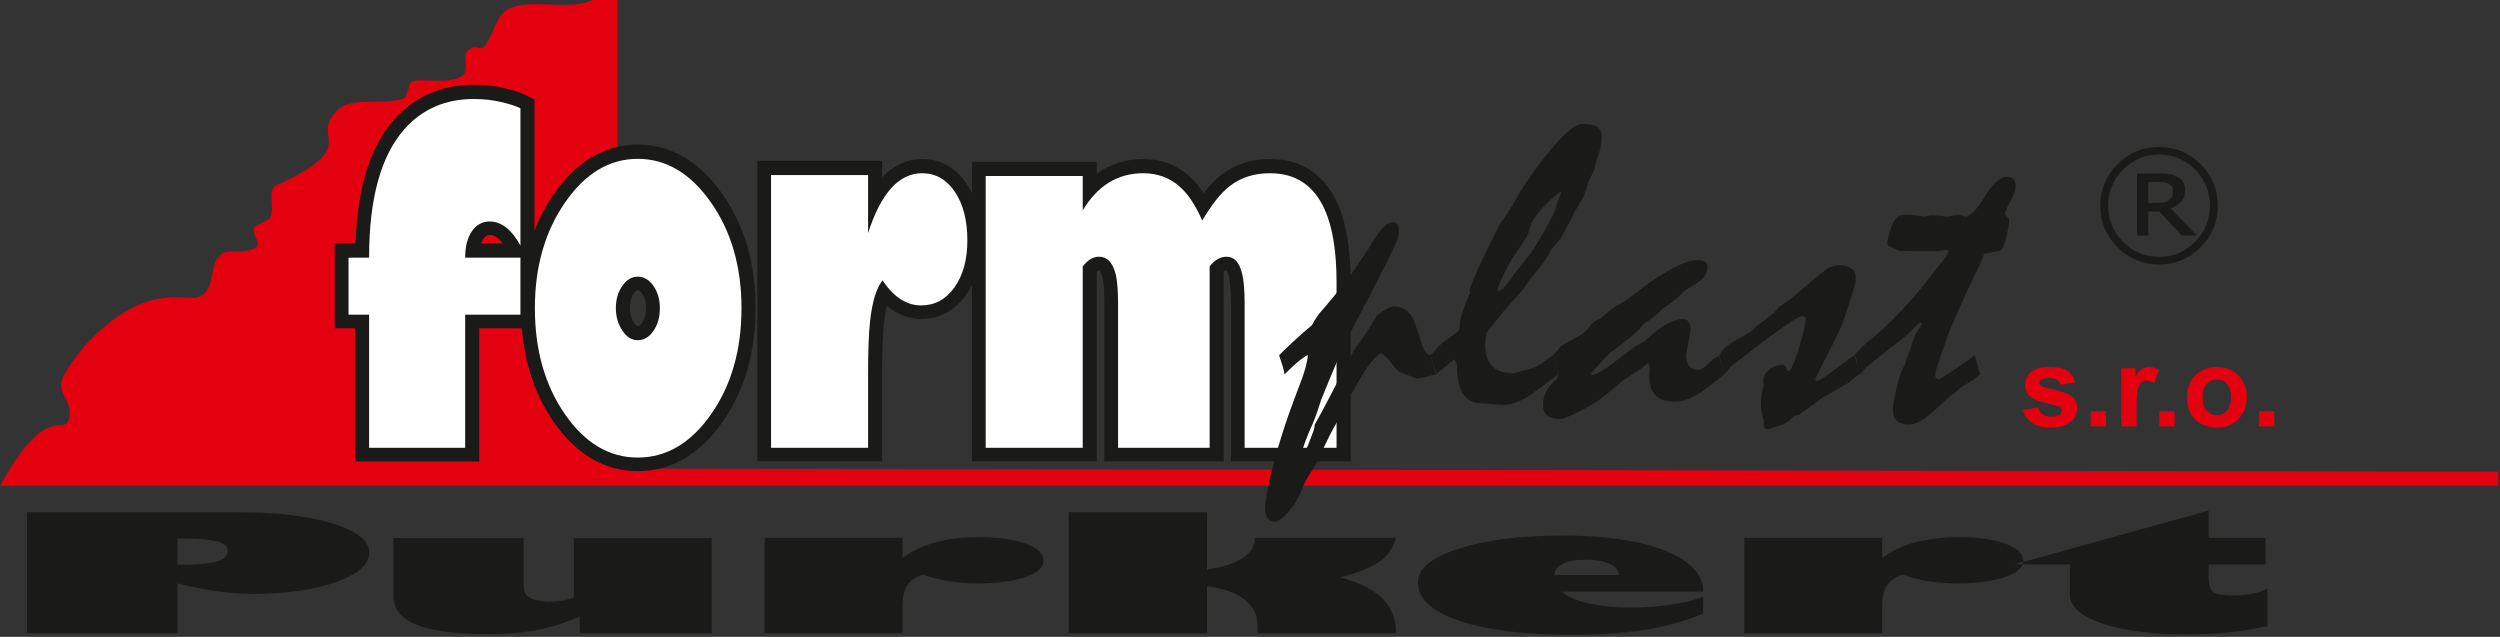
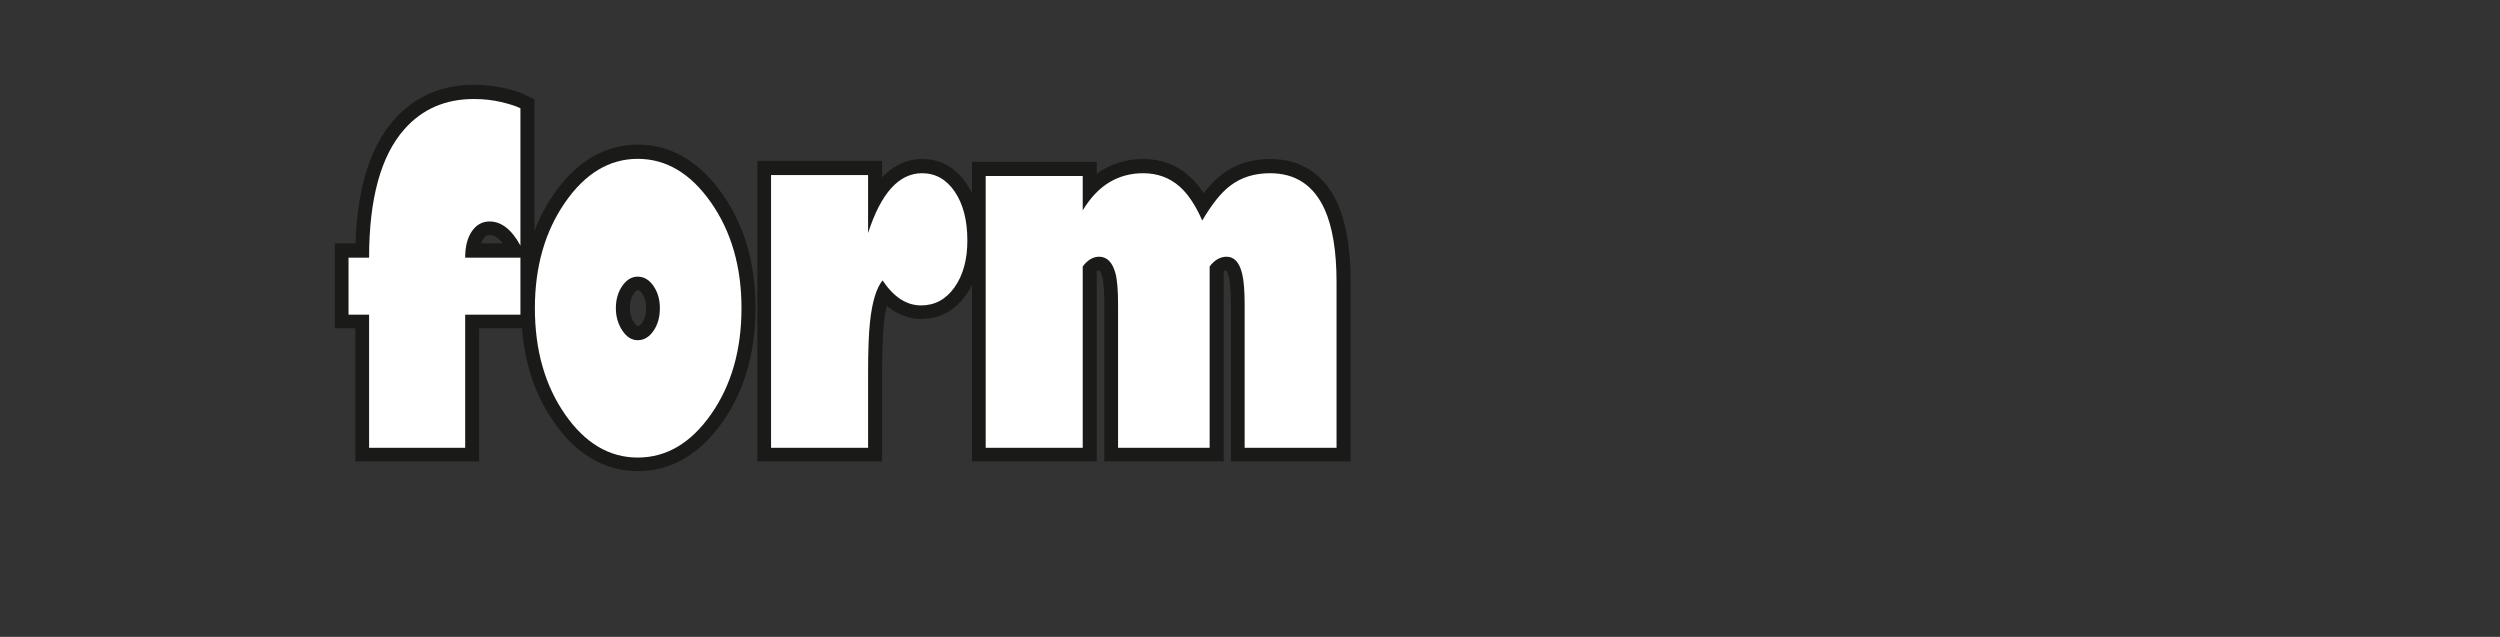
<svg xmlns="http://www.w3.org/2000/svg" xmlns:ns1="http://www.inkscape.org/namespaces/inkscape" xmlns:ns2="http://sodipodi.sourceforge.net/DTD/sodipodi-0.dtd" width="263" height="67" viewBox="0 0 69.585 17.727" version="1.1" id="svg4755" ns1:version="0.92.3 (2405546, 2018-03-11)" ns2:docname="logo.svg">
  <rect x="0" y="0" width="69.585" height="17.727" fill="#333333" stroke="none" />
  <defs id="defs4749" />
  <ns2:namedview id="base" pagecolor="#ffffff" bordercolor="#666666" borderopacity="1.0" ns1:pageopacity="0.0" ns1:pageshadow="2" ns1:zoom="2.8" ns1:cx="136.07143" ns1:cy="27.142857" ns1:document-units="mm" ns1:current-layer="g9240" showgrid="false" units="px" ns1:window-width="1920" ns1:window-height="1017" ns1:window-x="-8" ns1:window-y="-8" ns1:window-maximized="1" />
  <g ns1:label="Vrstva 1" ns1:groupmode="layer" id="layer1" transform="translate(0,-279.273)">
    <g transform="matrix(0.353,0,0,-0.353,-34.844,473.582)" ns1:label="logo_formplast_R" id="g9240">
      <g id="g9242" transform="matrix(0.57,0,0,0.57,15.11,183.75)">
-         <path ns1:connector-curvature="0" id="path9244" style="fill:#1a1a18;fill-opacity:1;fill-rule:evenodd;stroke:none" d="m 150.388,572.477 h 28.859 c 5.936,0 10.61,-0.583 14.019,-1.749 2.989,-1.031 4.484,-2.302 4.484,-3.812 0,-1.644 -1.537,-3.012 -4.611,-4.103 -3.072,-1.091 -6.925,-1.637 -11.556,-1.637 -3.158,0 -6.61,0.486 -10.356,1.458 v -6.885 h -20.839 z m 20.839,-3.632 v -3.633 c 2.315,0 3.978,0.112 4.988,0.337 1.306,0.284 1.959,0.799 1.959,1.547 0,0.703 -0.558,1.17 -1.674,1.402 -1.115,0.232 -2.873,0.347 -5.272,0.347 z m 55.635,-13.096 v 2.287 c -1.936,-0.822 -3.726,-1.405 -5.367,-1.749 -2.106,-0.448 -4.547,-0.673 -7.326,-0.673 -5.094,0 -8.694,0.576 -10.798,1.727 -1.517,0.823 -2.275,2.003 -2.275,3.543 v 8.005 h 17.999 v -6.391 c 0,-0.733 0.147,-1.248 0.441,-1.547 0.464,-0.478 1.474,-0.77 3.032,-0.874 1.347,0.045 2.505,0.239 3.473,0.583 v 8.229 h 19.072 v -13.141 z m 44.647,13.186 v -2.803 c 2.526,1.928 6.062,2.893 10.61,2.893 2.651,0 4.799,-0.299 6.441,-0.897 1.642,-0.598 2.463,-1.383 2.463,-2.355 0,-0.927 -0.843,-1.682 -2.527,-2.265 -1.683,-0.583 -3.873,-0.875 -6.568,-0.875 -2.862,0 -5.388,0.403 -7.578,1.211 -1.22,-0.374 -2.041,-1.039 -2.463,-1.996 -0.252,-0.583 -0.379,-1.405 -0.379,-2.467 v -3.633 h -19.071 v 13.186 z m 42.121,3.543 v -7.915 c 2.106,0.284 3.737,0.799 4.895,1.547 1.158,0.747 1.736,1.689 1.736,2.825 h 19.512 c -0.379,-1.286 -1.009,-2.287 -1.894,-3.005 -1.178,-0.957 -3.136,-1.779 -5.872,-2.467 2.988,-0.762 5.093,-1.884 6.314,-3.363 0.968,-1.166 1.452,-2.616 1.452,-4.351 h -19.134 v 1.009 c 0,1.406 -0.547,2.572 -1.642,3.498 -1.221,1.032 -3.01,1.689 -5.368,1.973 v -6.481 h -19.134 v 16.728 z m 68.644,-11.683 v -2.332 c -2.231,-0.941 -4.631,-1.644 -7.199,-2.108 -3.072,-0.553 -6.715,-0.83 -10.925,-0.83 -6.609,0 -11.819,0.647 -15.629,1.94 -3.809,1.293 -5.715,3.061 -5.715,5.303 0,1.929 1.905,3.491 5.715,4.686 3.81,1.196 8.578,1.794 14.303,1.794 6.02,0 10.766,-0.707 14.24,-2.119 3.472,-1.413 5.209,-3.293 5.209,-5.64 h -19.576 c 0.799,-0.718 2.074,-1.263 3.821,-1.637 1.747,-0.374 3.632,-0.56 5.653,-0.56 1.978,0 3.893,0.138 5.746,0.414 1.852,0.277 3.305,0.639 4.357,1.088 z m -16.165,5.113 c -1.474,0 -2.579,-0.202 -3.317,-0.606 -0.736,-0.404 -1.104,-0.904 -1.104,-1.502 h 8.903 c 0,0.628 -0.42,1.136 -1.262,1.524 -0.843,0.389 -1.915,0.583 -3.22,0.583 z m 40.921,3.027 v -2.803 c 2.527,1.928 6.062,2.893 10.61,2.893 2.651,0 4.799,-0.299 6.441,-0.897 1.642,-0.598 2.463,-1.383 2.463,-2.355 0,-0.927 -0.843,-1.682 -2.526,-2.265 -1.684,-0.583 -3.873,-0.875 -6.568,-0.875 -2.862,0 -5.388,0.403 -7.578,1.211 -1.22,-0.374 -2.041,-1.039 -2.463,-1.996 -0.252,-0.583 -0.379,-1.405 -0.379,-2.467 v -3.633 h -19.07 v 13.186 z m 53.046,0 v -3.677 h -7.893 v -1.794 c 0,-1.046 0.221,-1.727 0.663,-2.04 0.442,-0.314 1.421,-0.471 2.936,-0.471 1.769,0 3.284,0.321 4.547,0.964 v -5.202 c -3.369,-0.762 -7.137,-1.143 -11.304,-1.143 -4.463,0 -8.168,0.456 -11.115,1.368 -3.283,1.017 -4.925,2.414 -4.925,4.193 v 4.126 h -7.641 l 26.838,7.445 v -3.768 z" />
-         <path ns1:connector-curvature="0" id="path9246" style="fill:#e3000f;fill-opacity:1;fill-rule:evenodd;stroke:none" d="m 426.499,586.642 2.135,0.326 c 0.091,-0.413 0.274,-0.729 0.554,-0.943 0.276,-0.215 0.664,-0.323 1.166,-0.323 0.55,0 0.964,0.101 1.241,0.305 0.189,0.14 0.282,0.331 0.282,0.566 0,0.163 -0.052,0.297 -0.153,0.403 -0.106,0.101 -0.344,0.194 -0.71,0.28 -1.717,0.377 -2.805,0.724 -3.265,1.037 -0.635,0.434 -0.954,1.039 -0.954,1.812 0,0.696 0.274,1.283 0.825,1.755 0.55,0.476 1.403,0.714 2.559,0.714 1.101,0 1.921,-0.181 2.456,-0.537 0.535,-0.36 0.902,-0.89 1.104,-1.593 l -2.006,-0.369 c -0.086,0.313 -0.248,0.553 -0.489,0.719 -0.24,0.168 -0.582,0.251 -1.026,0.251 -0.561,0 -0.962,-0.078 -1.205,-0.236 -0.16,-0.111 -0.24,-0.256 -0.24,-0.431 0,-0.152 0.07,-0.28 0.212,-0.386 0.191,-0.142 0.853,-0.341 1.988,-0.6 1.132,-0.256 1.923,-0.571 2.373,-0.946 0.444,-0.38 0.666,-0.908 0.666,-1.582 0,-0.737 -0.308,-1.373 -0.925,-1.902 -0.615,-0.53 -1.525,-0.794 -2.732,-0.794 -1.096,0 -1.962,0.223 -2.603,0.667 -0.638,0.442 -1.055,1.047 -1.251,1.81 z m 9.373,-2.296 v 2.128 h 2.127 v -2.128 z m 6.349,0 h -2.127 v 8.042 h 1.975 v -1.142 c 0.338,0.54 0.643,0.897 0.912,1.067 0.271,0.171 0.577,0.259 0.92,0.259 0.486,0 0.951,-0.134 1.401,-0.403 l -0.659,-1.853 c -0.357,0.23 -0.69,0.346 -0.998,0.346 -0.3,0 -0.551,-0.08 -0.758,-0.245 -0.209,-0.163 -0.369,-0.46 -0.489,-0.889 -0.118,-0.429 -0.178,-1.329 -0.178,-2.696 z m 3.141,0 v 2.128 h 2.127 v -2.128 z m 3.818,4.136 c 0,0.706 0.176,1.391 0.522,2.053 0.349,0.659 0.843,1.165 1.481,1.512 0.639,0.349 1.352,0.525 2.14,0.525 1.215,0 2.213,-0.395 2.991,-1.186 0.778,-0.791 1.166,-1.789 1.166,-2.996 0,-1.215 -0.393,-2.223 -1.176,-3.025 -0.786,-0.801 -1.773,-1.2 -2.965,-1.2 -0.74,0 -1.44,0.166 -2.109,0.499 -0.669,0.334 -1.178,0.822 -1.528,1.466 -0.346,0.643 -0.522,1.427 -0.522,2.352 z m 2.182,-0.114 c 0,-0.799 0.189,-1.409 0.569,-1.833 0.377,-0.424 0.845,-0.636 1.401,-0.636 0.556,0 1.021,0.212 1.395,0.636 0.378,0.424 0.566,1.039 0.566,1.848 0,0.786 -0.188,1.393 -0.566,1.817 -0.375,0.424 -0.84,0.636 -1.395,0.636 -0.556,0 -1.024,-0.212 -1.401,-0.636 -0.38,-0.424 -0.569,-1.037 -0.569,-1.833 z m 7.788,-4.022 v 2.128 h 2.127 v -2.128 z" />
-         <path ns1:connector-curvature="0" id="path9248" style="fill:#e3000f;fill-opacity:1;fill-rule:evenodd;stroke:none" d="m 146.702,576.141 c 6.566,12.089 8.915,6.481 9.565,9.459 0.543,2.489 -2.36,3.368 -0.522,6.246 0.847,1.327 1.486,2.35 2.584,3.567 8.199,9.081 14.078,6.247 15.681,6.79 2.582,0.875 1.507,4.412 3.042,5.765 1.361,1.2 2.807,0.021 4.899,1.067 1.115,0.558 -0.499,1.863 -0.123,2.805 0.186,0.466 1.965,0.851 2.207,1.372 0.738,1.583 -0.529,3.842 0.84,4.47 12.184,5.584 4.346,6.496 8.514,10.462 1.933,1.839 6.004,0.593 9.081,1.538 0.548,0.169 0.804,2.24 1.095,2.347 1.621,0.596 5.014,-0.518 7.107,0.875 0.951,0.632 0.016,2.637 0.55,3.235 1.444,1.619 1.769,-0.516 2.844,1.329 1.075,1.845 1.417,4.014 3.169,4.752 3.044,1.282 7.858,-0.27 10.959,0.944 1.095,0.428 3.299,0.518 3.909,0.458 v -65.112 l 260.162,-0.418 c 0,-0.418 0,-1.534 0,-1.952 z" />
        <g transform="scale(1.937)" id="g9250">
          <path ns1:connector-curvature="0" id="path9252" style="fill:none;stroke:#1a1a18;stroke-width:1.984;stroke-linecap:butt;stroke-linejoin:miter;stroke-miterlimit:22.926;stroke-dasharray:none;stroke-opacity:1" d="m 112.893,313.753 v -4.075 h -3.947 v -9.508 h -6.862 v 9.508 h -1.469 v 4.075 h 1.469 c 0,4.218 0.841,7.277 2.524,9.176 1.27,1.435 2.922,2.153 4.957,2.153 0.689,0 1.339,-0.072 1.951,-0.215 0.612,-0.144 1.071,-0.293 1.377,-0.447 v -9.806 c -0.627,1.149 -1.361,1.723 -2.203,1.723 -0.52,0 -0.941,-0.232 -1.262,-0.696 -0.321,-0.464 -0.482,-1.093 -0.482,-1.888 z m 8.376,-1.358 c -0.428,0 -0.796,-0.221 -1.102,-0.663 -0.306,-0.441 -0.459,-0.971 -0.459,-1.59 0,-0.596 0.153,-1.126 0.459,-1.59 0.306,-0.464 0.673,-0.696 1.102,-0.696 0.444,0 0.818,0.221 1.124,0.662 0.306,0.442 0.459,0.983 0.459,1.623 0,0.619 -0.153,1.149 -0.459,1.59 -0.306,0.442 -0.681,0.663 -1.124,0.663 z m 0,8.414 c 2.035,0 3.779,-1.038 5.232,-3.114 1.454,-2.076 2.18,-4.594 2.18,-7.553 0,-2.981 -0.723,-5.504 -2.169,-7.569 -1.446,-2.065 -3.193,-3.097 -5.243,-3.097 -2.035,0 -3.767,1.032 -5.198,3.097 -1.43,2.065 -2.145,4.588 -2.145,7.569 0,2.959 0.719,5.477 2.157,7.553 1.438,2.076 3.166,3.114 5.186,3.114 z m 16.454,-1.159 v -4.141 c 0.918,2.849 2.203,4.274 3.855,4.274 0.964,0 1.744,-0.442 2.341,-1.325 0.596,-0.884 0.895,-2.043 0.895,-3.478 0,-1.369 -0.306,-2.484 -0.918,-3.346 -0.612,-0.861 -1.407,-1.292 -2.386,-1.292 -1.04,0 -1.958,0.596 -2.753,1.789 -0.444,-0.552 -0.742,-1.535 -0.895,-2.949 -0.092,-0.861 -0.138,-2.076 -0.138,-3.644 v -5.367 h -6.93 v 19.479 z m 23.866,-3.247 c 0.688,1.17 1.354,1.999 1.996,2.484 0.78,0.596 1.729,0.895 2.845,0.895 1.821,0 3.121,-0.861 3.901,-2.584 0.566,-1.259 0.849,-2.993 0.849,-5.201 v -11.826 h -6.563 v 10.236 c 0,0.994 -0.061,1.734 -0.183,2.22 -0.199,0.795 -0.566,1.192 -1.102,1.192 -0.458,0 -0.864,-0.232 -1.216,-0.696 v -12.953 h -6.54 v 10.236 c 0,1.016 -0.061,1.756 -0.184,2.22 -0.214,0.795 -0.604,1.192 -1.171,1.192 -0.428,0 -0.818,-0.232 -1.17,-0.696 v -12.953 h -6.93 v 19.413 h 6.93 v -2.451 c 0.551,0.906 1.185,1.574 1.905,2.005 0.719,0.43 1.522,0.646 2.409,0.646 1.025,0 1.897,-0.32 2.616,-0.961 0.597,-0.53 1.132,-1.336 1.606,-2.418 z" />
        </g>
        <path ns1:connector-curvature="0" id="path9254" style="fill:#ffffff;fill-opacity:1;fill-rule:evenodd;stroke:none" d="m 218.656,607.694 v -7.892 h -7.644 v -18.415 h -13.29 v 18.415 h -2.845 v 7.892 h 2.845 c 0,8.17 1.63,14.095 4.889,17.773 2.46,2.78 5.659,4.17 9.6,4.17 1.333,0 2.593,-0.139 3.778,-0.417 1.185,-0.278 2.074,-0.567 2.667,-0.866 v -18.993 c -1.215,2.225 -2.637,3.337 -4.267,3.337 -1.008,0 -1.822,-0.449 -2.444,-1.348 -0.622,-0.898 -0.933,-2.117 -0.933,-3.657 z m 16.224,-2.631 c -0.83,0 -1.541,-0.428 -2.134,-1.283 -0.592,-0.855 -0.889,-1.882 -0.889,-3.08 0,-1.155 0.296,-2.181 0.889,-3.079 0.593,-0.899 1.304,-1.348 2.134,-1.348 0.859,0 1.585,0.428 2.177,1.284 0.593,0.856 0.889,1.903 0.889,3.144 0,1.198 -0.296,2.225 -0.889,3.08 -0.593,0.856 -1.318,1.283 -2.177,1.283 z m 0,16.297 c 3.941,0 7.319,-2.01 10.133,-6.031 2.815,-4.021 4.223,-8.898 4.223,-14.63 0,-5.774 -1.401,-10.661 -4.201,-14.661 -2.8,-4 -6.185,-5.999 -10.156,-5.999 -3.942,0 -7.297,2 -10.068,5.999 -2.77,4 -4.156,8.887 -4.156,14.661 0,5.732 1.393,10.608 4.178,14.63 2.785,4.021 6.133,6.031 10.045,6.031 z m 31.868,-2.245 v -8.02 c 1.777,5.518 4.267,8.277 7.467,8.277 1.867,0 3.378,-0.856 4.534,-2.567 1.155,-1.711 1.733,-3.957 1.733,-6.737 0,-2.652 -0.593,-4.812 -1.778,-6.481 -1.185,-1.668 -2.726,-2.502 -4.622,-2.502 -2.015,0 -3.793,1.155 -5.333,3.465 -0.86,-1.069 -1.437,-2.973 -1.734,-5.711 -0.177,-1.668 -0.267,-4.021 -0.267,-7.058 v -10.395 h -13.423 v 37.728 z m 46.225,-6.288 c 1.333,2.267 2.622,3.871 3.867,4.812 1.511,1.155 3.349,1.733 5.511,1.733 3.527,0 6.045,-1.669 7.556,-5.005 1.097,-2.438 1.645,-5.796 1.645,-10.074 v -22.907 h -12.712 v 19.826 c 0,1.925 -0.118,3.358 -0.355,4.299 -0.386,1.54 -1.096,2.31 -2.134,2.31 -0.888,0 -1.674,-0.449 -2.355,-1.347 v -25.088 h -12.667 v 19.826 c 0,1.968 -0.118,3.401 -0.356,4.299 -0.415,1.54 -1.17,2.31 -2.267,2.31 -0.83,0 -1.585,-0.449 -2.266,-1.347 v -25.088 h -13.423 v 37.6 h 13.423 v -4.748 c 1.067,1.754 2.296,3.048 3.689,3.882 1.393,0.834 2.948,1.251 4.667,1.251 1.985,0 3.675,-0.621 5.067,-1.861 1.156,-1.026 2.193,-2.587 3.111,-4.684" />
-         <path ns1:connector-curvature="0" id="path9256" style="fill:#1a1a18;fill-opacity:1;fill-rule:evenodd;stroke:none" d="m 323.606,594.189 c 0.484,0.499 1.095,1.085 1.848,1.789 0.742,0.694 1.644,1.486 2.695,2.376 0.092,0.176 0.208,0.381 0.341,0.616 0.144,0.244 0.349,0.547 0.605,0.909 1.32,1.506 2.518,2.962 3.594,4.35 1.076,1.399 2.023,2.757 2.85,4.067 0.231,0.333 0.493,0.733 0.791,1.222 0.288,0.489 0.647,1.037 1.067,1.643 0.365,0.46 0.701,0.811 1.01,1.066 0.307,0.244 0.595,0.372 0.861,0.372 0.399,0 0.657,-0.166 0.796,-0.489 0.139,-0.322 0.145,-0.831 0.029,-1.515 -0.066,-0.381 -0.624,-1.623 -1.664,-3.705 -1.051,-2.092 -2.576,-5.045 -4.582,-8.838 -0.514,-0.919 -1.132,-2.2 -1.852,-3.852 -0.72,-1.653 -1.583,-3.715 -2.575,-6.179 -0.123,-0.362 -0.256,-0.782 -0.409,-1.261 -0.151,-0.469 -0.349,-1.027 -0.6,-1.662 -0.546,-1.222 -0.955,-2.19 -1.212,-2.914 -0.268,-0.733 -0.407,-1.192 -0.423,-1.408 l 0.084,-0.225 c 0.112,0.059 0.255,0.235 0.429,0.538 0.186,0.312 0.371,0.743 0.572,1.32 0.211,0.518 0.376,0.948 0.497,1.3 0.112,0.352 0.172,0.645 0.171,0.88 0.628,1.105 1.391,2.522 2.288,4.253 0.886,1.721 1.935,3.735 3.122,6.023 0.411,0.557 0.894,1.231 1.438,2.024 0.544,0.792 1.133,1.731 1.778,2.815 0.532,0.421 1.005,0.734 1.407,0.929 0.403,0.205 0.736,0.303 0.992,0.303 0.562,0 1.06,-0.146 1.491,-0.43 0.433,-0.284 0.801,-0.704 1.107,-1.252 0.069,-0.137 0.194,-0.479 0.379,-1.017 0.173,-0.547 0.416,-1.281 0.717,-2.219 0.159,-0.567 0.359,-1.017 0.581,-1.33 0.223,-0.313 0.471,-0.479 0.723,-0.499 l 0.809,-2.64 c -0.105,-0.02 -0.383,-0.088 -0.831,-0.196 -0.449,-0.117 -1.085,-0.245 -1.906,-0.382 l -1.912,0.724 c -0.48,0.127 -1.004,0.596 -1.573,1.398 -0.58,0.802 -1.074,1.262 -1.49,1.398 -0.468,-0.283 -1.015,-0.85 -1.638,-1.692 -0.623,-0.84 -1.289,-1.926 -2.018,-3.265 -0.175,-0.303 -0.384,-0.635 -0.638,-0.987 -0.244,-0.352 -0.507,-0.753 -0.789,-1.212 -0.246,-0.723 -0.498,-1.427 -0.775,-2.092 -0.355,-0.577 -0.764,-1.3 -1.212,-2.19 -0.448,-0.89 -0.944,-1.946 -1.5,-3.168 -0.164,-0.42 -0.526,-1.046 -1.078,-1.887 -0.552,-0.84 -0.906,-1.476 -1.062,-1.916 -0.088,-0.274 -0.23,-0.626 -0.438,-1.066 -0.207,-0.44 -0.488,-0.948 -0.846,-1.545 -0.59,-0.762 -1.107,-1.339 -1.552,-1.731 -0.445,-0.391 -0.806,-0.586 -1.061,-0.586 -0.604,0 -1.007,0.274 -1.209,0.831 -0.202,0.557 -0.215,1.379 -0.03,2.464 0.28,1.643 0.687,3.442 1.218,5.417 0.539,1.965 1.195,4.077 1.976,6.325 0.234,0.655 0.479,1.31 0.725,1.975 0.258,0.675 0.516,1.35 0.765,2.034 0.321,0.802 0.57,1.545 0.754,2.21 0.185,0.665 0.299,1.271 0.347,1.799 -0.203,-0.049 -0.582,-0.294 -1.126,-0.724 -0.543,-0.43 -1.246,-1.075 -2.108,-1.936 -0.034,0.283 -0.105,0.645 -0.238,1.066 -0.123,0.421 -0.301,0.938 -0.509,1.574 z m 20.925,0 c 0.216,0.186 0.429,0.421 0.662,0.704 0.221,0.274 0.517,0.577 0.869,0.899 l 2.255,1.653 c 0.091,0.059 0.146,0.137 0.173,0.234 0.025,0.088 0.059,0.225 0.087,0.391 0.022,0.254 0.025,0.45 0.011,0.606 0.075,0.44 0.292,1.173 0.642,2.209 0.359,1.027 0.628,1.643 0.797,1.858 l -0.081,0.547 c 0.472,1.271 1.078,2.669 1.808,4.194 0.728,1.516 1.539,3.158 2.435,4.937 0.256,0.303 0.527,0.695 0.832,1.163 0.295,0.469 0.64,0.998 1.016,1.584 0.507,0.998 1.133,2.034 1.883,3.129 0.747,1.085 1.56,2.199 2.461,3.344 1.188,1.515 2.22,2.65 3.076,3.412 0.856,0.763 1.575,1.144 2.158,1.144 1.156,0 1.917,-0.215 2.274,-0.645 0.356,-0.431 0.435,-1.232 0.233,-2.415 -0.053,-0.312 -0.184,-0.782 -0.405,-1.418 -0.223,-0.645 -0.355,-1.125 -0.41,-1.447 -0.057,-0.333 -0.245,-0.782 -0.562,-1.379 -0.324,-0.587 -0.53,-1.134 -0.615,-1.633 -0.047,-0.157 -0.124,-0.303 -0.221,-0.46 l -0.038,-0.401 c -0.127,-0.264 -0.304,-0.587 -0.533,-0.968 -0.219,-0.382 -0.511,-0.841 -0.859,-1.379 -0.225,-0.479 -0.491,-1.027 -0.825,-1.662 -0.321,-0.626 -0.706,-1.32 -1.129,-2.063 -0.154,-0.186 -0.347,-0.42 -0.58,-0.704 -0.24,-0.274 -0.498,-0.587 -0.771,-0.929 -0.103,-0.244 -0.254,-0.528 -0.454,-0.86 -0.188,-0.322 -0.447,-0.704 -0.757,-1.144 -0.161,-0.225 -0.368,-0.479 -0.607,-0.743 -0.25,-0.264 -0.543,-0.607 -0.901,-1.027 -0.146,-0.196 -0.319,-0.431 -0.512,-0.724 -0.182,-0.283 -0.4,-0.606 -0.645,-0.968 -0.27,-0.323 -0.624,-0.724 -1.074,-1.202 -0.439,-0.479 -0.945,-1.046 -1.515,-1.692 -0.793,-1.056 -1.607,-2.053 -2.425,-3.011 -0.314,-1.847 -0.173,-3.246 0.443,-4.194 0.607,-0.939 1.682,-1.418 3.216,-1.418 0.102,0 0.41,0.068 0.935,0.205 0.522,0.127 1.244,0.342 2.172,0.625 0.282,0.156 0.636,0.372 1.042,0.655 0.405,0.274 0.87,0.606 1.396,0.988 l 0.717,-2.64 c -0.596,-0.44 -1.194,-0.89 -1.784,-1.349 -0.6,-0.46 -1.208,-0.909 -1.825,-1.349 -0.697,-0.489 -1.396,-0.87 -2.073,-1.124 -0.69,-0.264 -1.335,-0.391 -1.958,-0.391 -0.317,0 -0.803,0.029 -1.446,0.098 -0.653,0.068 -1.137,0.108 -1.485,0.108 -1.114,0 -1.962,0.43 -2.554,1.28 -0.579,0.861 -0.871,2.151 -0.875,3.872 -0.011,0.176 -0.047,0.323 -0.096,0.46 -0.038,0.138 -0.146,0.284 -0.29,0.46 -0.307,-0.244 -0.656,-0.547 -1.061,-0.889 -0.417,-0.343 -0.903,-0.734 -1.479,-1.173 z m 18.113,22.477 -0.186,0.108 c -1.299,-1.027 -2.305,-2.005 -3.034,-2.924 -0.717,-0.909 -1.155,-1.798 -1.302,-2.659 -0.023,-0.137 -0.133,-0.361 -0.308,-0.674 -0.187,-0.313 -0.449,-0.714 -0.789,-1.212 -0.429,-0.597 -0.866,-1.242 -1.323,-1.946 -0.562,-1.076 -1.006,-1.946 -1.313,-2.611 -0.318,-0.665 -0.491,-1.144 -0.54,-1.427 l 0.134,-0.234 c 0.187,0.019 0.432,0.196 0.753,0.518 0.311,0.322 0.689,0.802 1.143,1.428 0.211,0.342 0.514,0.743 0.89,1.202 0.375,0.46 0.805,1.007 1.3,1.633 0.388,0.421 1.085,1.506 2.075,3.236 0.992,1.74 1.558,2.845 1.7,3.325 0.086,0.381 0.212,0.762 0.356,1.133 0.156,0.372 0.299,0.734 0.444,1.105 z m -0.06,-21.216 3.011,1.711 c 0.119,0.098 0.263,0.225 0.424,0.392 0.17,0.156 0.373,0.391 0.599,0.694 0.186,0.254 0.406,0.46 0.671,0.636 0.253,0.166 0.546,0.322 0.866,0.46 0.196,0.185 0.461,0.43 0.817,0.714 0.344,0.283 0.78,0.615 1.304,0.997 0.235,0.117 0.55,0.283 0.926,0.508 0.374,0.215 0.792,0.509 1.252,0.87 2.1,1.642 3.905,2.874 5.416,3.696 1.499,0.822 2.725,1.232 3.666,1.232 0.522,0 0.882,-0.108 1.102,-0.313 0.209,-0.215 0.282,-0.509 0.217,-0.89 -0.068,-0.401 -0.2,-0.753 -0.405,-1.056 -0.196,-0.313 -0.475,-0.567 -0.829,-0.782 -0.559,-0.342 -1.166,-0.723 -1.82,-1.144 -0.386,-0.401 -0.846,-0.821 -1.382,-1.271 -0.537,-0.45 -1.154,-0.889 -1.843,-1.33 -0.248,-0.254 -0.448,-0.469 -0.625,-0.665 -0.117,-0.088 -0.331,-0.263 -0.659,-0.508 -0.32,-0.254 -0.736,-0.537 -1.251,-0.86 -0.277,-0.42 -0.799,-0.968 -1.577,-1.633 -0.789,-0.674 -1.816,-1.477 -3.099,-2.405 -0.157,-0.137 -0.464,-0.44 -0.903,-0.919 -0.44,-0.479 -1.017,-1.105 -1.735,-1.897 l 0.172,-0.254 c 0.463,0.137 0.962,0.362 1.497,0.685 0.527,0.332 1.132,0.763 1.805,1.29 0.777,0.597 1.411,1.076 1.903,1.447 0.492,0.372 0.841,0.616 1.045,0.733 0.146,0.079 0.302,0.157 0.457,0.225 0.146,0.078 0.327,0.176 0.52,0.293 1.099,1.046 2.091,1.828 2.983,2.327 0.884,0.508 1.665,0.763 2.339,0.763 0.43,0 0.72,-0.156 0.882,-0.469 0.17,-0.323 0.212,-0.792 0.147,-1.417 -0.204,-0.959 -0.371,-1.878 -0.52,-2.757 -0.123,-0.606 -0.043,-1.154 0.243,-1.643 0.285,-0.489 0.724,-0.733 1.327,-0.733 0.184,0 0.367,0.049 0.547,0.147 0.19,0.098 0.384,0.215 0.595,0.371 0.163,0.176 0.322,0.333 0.481,0.489 0.16,0.157 0.318,0.303 0.487,0.46 0.088,0.039 0.213,0.108 0.372,0.205 0.17,0.098 0.332,0.205 0.499,0.342 0.178,-0.577 0.328,-1.075 0.449,-1.506 0.111,-0.43 0.189,-0.812 0.237,-1.134 -0.528,-0.401 -1.05,-0.821 -1.571,-1.242 -0.524,-0.43 -1.074,-0.841 -1.63,-1.222 -0.679,-0.44 -1.318,-0.772 -1.907,-0.987 -0.6,-0.225 -1.181,-0.333 -1.733,-0.333 -1.3,0 -2.242,0.352 -2.818,1.056 -0.584,0.714 -0.812,1.779 -0.68,3.217 0.028,0.166 0.028,0.342 0.008,0.528 -0.021,0.176 -0.092,0.362 -0.222,0.557 -0.109,-0.098 -0.238,-0.196 -0.379,-0.303 -0.141,-0.108 -0.297,-0.244 -0.489,-0.411 -0.289,-0.196 -0.656,-0.43 -1.095,-0.724 -0.437,-0.283 -0.956,-0.626 -1.535,-1.027 -0.822,-0.684 -1.502,-1.251 -2.057,-1.691 -0.555,-0.441 -0.946,-0.753 -1.184,-0.949 -0.454,-0.322 -0.969,-0.645 -1.555,-0.968 -0.587,-0.322 -1.238,-0.665 -1.961,-1.007 -0.454,-0.205 -0.841,-0.372 -1.159,-0.499 -0.318,-0.127 -0.553,-0.185 -0.696,-0.185 -0.951,0 -1.629,0.225 -2.013,0.674 -0.384,0.45 -0.49,1.144 -0.332,2.073 0.088,0.518 0.284,1.007 0.599,1.476 0.305,0.469 0.731,0.929 1.264,1.359 0.084,0.254 0.138,0.45 0.165,0.606 0.016,0.098 0.013,0.195 -0.02,0.303 -0.035,0.098 -0.086,0.215 -0.134,0.352 -0.078,0.264 -0.16,0.567 -0.255,0.909 -0.086,0.333 -0.188,0.694 -0.308,1.075 0.096,0.078 0.233,0.225 0.423,0.44 0.181,0.225 0.401,0.498 0.661,0.821 z m 21.836,-1.261 0.218,0.196 c 0.117,0.274 0.34,0.557 0.668,0.86 0.317,0.303 0.759,0.616 1.312,0.919 0.723,0.401 1.289,0.724 1.699,0.968 0.421,0.254 0.676,0.43 0.768,0.547 0.219,0.205 0.37,0.372 0.441,0.489 0.25,0.147 0.552,0.362 0.925,0.625 0.362,0.264 0.776,0.597 1.24,0.978 0.159,0.088 0.328,0.244 0.527,0.45 0.2,0.215 0.394,0.45 0.604,0.724 0.284,0.166 0.618,0.391 0.991,0.655 0.372,0.264 0.82,0.606 1.331,1.027 0.589,0.518 1.249,1.085 1.988,1.701 0.73,0.626 1.546,1.271 2.436,1.936 0.275,0.117 0.536,0.205 0.783,0.274 0.236,0.069 0.467,0.098 0.691,0.098 0.901,0 1.541,-0.205 1.921,-0.616 0.37,-0.411 0.495,-0.997 0.366,-1.76 -0.034,-0.195 -0.117,-0.508 -0.263,-0.949 -0.147,-0.44 -0.312,-0.987 -0.508,-1.662 -0.604,-1.926 -1.008,-3.099 -1.193,-3.52 -0.194,-0.42 -0.838,-1.74 -1.93,-3.95 -0.225,-0.362 -0.465,-0.811 -0.731,-1.349 -0.255,-0.538 -0.569,-1.183 -0.944,-1.946 0.028,-0.079 0.116,-0.156 0.267,-0.234 0.134,0 0.412,0.137 0.813,0.391 0.403,0.264 0.948,0.645 1.629,1.164 0.811,0.616 1.443,1.085 1.897,1.408 0.455,0.333 0.733,0.518 0.844,0.577 0.147,-0.518 0.292,-0.988 0.414,-1.418 0.131,-0.43 0.225,-0.841 0.303,-1.222 -0.282,-0.156 -0.546,-0.323 -0.794,-0.518 -0.236,-0.185 -0.467,-0.401 -0.69,-0.626 -0.465,-0.273 -0.998,-0.576 -1.609,-0.919 -0.611,-0.342 -1.277,-0.714 -2,-1.115 -0.357,-0.293 -0.814,-0.635 -1.397,-1.056 -0.581,-0.411 -1.232,-0.87 -1.954,-1.389 l -0.591,-0.107 c -0.34,-0.372 -0.652,-0.646 -0.941,-0.841 -0.278,-0.186 -0.526,-0.323 -0.744,-0.401 -0.335,-0.108 -0.673,-0.225 -1.006,-0.323 -0.345,-0.108 -0.701,-0.215 -1.079,-0.332 -0.205,0.059 -0.347,0.186 -0.417,0.372 -0.069,0.196 -0.068,0.44 0.004,0.743 -0.209,0.518 -0.342,1.115 -0.413,1.779 -0.061,0.665 -0.026,1.408 0.113,2.229 0.027,0.157 0.066,0.323 0.114,0.489 0.05,0.176 0.096,0.323 0.139,0.46 -0.058,0.499 -0.08,0.792 -0.064,0.89 0.097,0.567 0.403,1.046 0.927,1.418 0.523,0.372 1.076,0.557 1.659,0.557 0.297,0 0.486,-0.146 0.569,-0.44 0.071,-0.303 0.189,-0.45 0.323,-0.45 0.143,0 0.331,0.264 0.574,0.792 0.232,0.518 0.516,1.291 0.822,2.308 0.291,0.87 0.513,1.632 0.665,2.288 0.15,0.645 0.246,1.143 0.304,1.486 0.043,0.254 0.024,0.44 -0.069,0.557 -0.081,0.127 -0.255,0.186 -0.52,0.186 -0.256,0 -1.191,-0.567 -2.807,-1.712 -1.616,-1.143 -3.881,-2.854 -6.804,-5.123 -0.105,-0.137 -0.244,-0.293 -0.431,-0.489 -0.175,-0.186 -0.39,-0.431 -0.643,-0.714 -0.034,0.283 -0.105,0.645 -0.238,1.066 -0.123,0.421 -0.301,0.938 -0.51,1.574 z m 18.778,0 0.161,0.225 c 0.14,0.156 0.326,0.353 0.558,0.577 0.223,0.225 0.494,0.499 0.811,0.802 1.626,1.262 3.263,2.767 4.909,4.507 1.647,1.75 3.318,3.755 5.023,6.022 0.2,0.215 0.431,0.489 0.683,0.831 0.262,0.342 0.551,0.772 0.884,1.29 0.02,0.117 0.004,0.205 -0.049,0.254 -0.05,0.059 -0.148,0.088 -0.292,0.088 -0.113,0 -0.312,-0.029 -0.6,-0.098 -0.278,-0.069 -0.487,-0.098 -0.63,-0.098 h -3.743 c -0.164,0 -0.418,0.009 -0.793,0.029 -0.365,0.019 -0.629,0.029 -0.782,0.029 -0.19,0.088 -0.359,0.176 -0.511,0.245 -0.164,0.058 -0.314,0.137 -0.466,0.205 -0.223,0.078 -0.388,0.186 -0.501,0.303 -0.111,0.127 -0.148,0.273 -0.118,0.45 0.208,1.222 0.499,2.151 0.886,2.806 0.376,0.645 0.84,0.968 1.403,0.968 0.562,0 1.081,-0.02 1.563,-0.069 0.483,-0.049 0.902,-0.108 1.278,-0.186 0.306,0.058 0.593,0.117 0.869,0.176 0.532,0 0.989,-0.02 1.361,-0.059 0.372,-0.039 0.66,-0.088 0.845,-0.147 0.276,0.059 0.54,0.108 0.793,0.157 0.254,0.049 0.539,0.098 0.856,0.156 l 0.933,-0.283 c 0.719,0.078 1.624,1.007 2.717,2.805 1.092,1.79 2.093,2.689 2.993,2.689 0.471,0 0.824,-0.147 1.032,-0.43 0.207,-0.284 0.269,-0.704 0.173,-1.261 -0.075,-0.441 -0.306,-1.017 -0.703,-1.73 -0.387,-0.714 -0.632,-1.252 -0.734,-1.613 0.027,-0.079 0.065,-0.157 0.122,-0.245 0.056,-0.088 0.142,-0.185 0.265,-0.303 0.111,-0.068 0.17,-0.205 0.191,-0.381 0.019,-0.186 10e-4,-0.411 -0.044,-0.675 -0.195,-1.144 -0.397,-2.034 -0.614,-2.65 -0.219,-0.626 -0.447,-0.938 -0.685,-0.958 l -2.113,-0.401 c -0.074,-0.196 -0.165,-0.43 -0.263,-0.704 -0.108,-0.274 -0.245,-0.597 -0.408,-0.958 -0.5,-0.959 -1.085,-2.171 -1.754,-3.637 -0.67,-1.466 -1.436,-3.207 -2.298,-5.211 -0.59,-1.603 -1.056,-2.904 -1.398,-3.891 -0.344,-0.997 -0.539,-1.662 -0.597,-2.004 -0.051,-0.303 -0.041,-0.538 0.037,-0.684 0.076,-0.157 0.205,-0.234 0.41,-0.234 0.113,0 0.599,0.274 1.44,0.831 0.852,0.557 2.035,1.379 3.559,2.464 l 0.717,-2.64 c -0.239,-0.205 -0.559,-0.46 -0.965,-0.744 -0.407,-0.283 -0.889,-0.596 -1.445,-0.918 -0.239,-0.205 -0.525,-0.44 -0.866,-0.704 -0.35,-0.254 -0.729,-0.557 -1.145,-0.899 -0.423,-0.381 -0.846,-0.762 -1.258,-1.143 -0.414,-0.382 -0.835,-0.753 -1.254,-1.115 -0.566,-0.498 -1.097,-0.86 -1.595,-1.075 -0.498,-0.225 -0.946,-0.333 -1.345,-0.333 -0.88,0 -1.493,0.244 -1.838,0.744 -0.345,0.498 -0.431,1.251 -0.259,2.268 0.188,1.105 0.393,2.063 0.612,2.874 0.22,0.811 0.454,1.467 0.723,1.966 0.107,0.147 0.191,0.283 0.242,0.401 0.032,0.186 0.107,0.45 0.224,0.772 0.116,0.322 0.253,0.704 0.41,1.144 0.239,0.743 0.498,1.486 0.77,2.239 0.29,0.45 0.609,0.939 0.933,1.457 0.017,0.098 -0.051,0.186 -0.192,0.254 l -0.325,-0.166 c -0.385,-0.459 -0.855,-0.939 -1.422,-1.447 -0.567,-0.509 -1.22,-1.036 -1.979,-1.593 -1.171,-0.929 -2.375,-1.878 -3.592,-2.836 -0.078,-0.098 -0.214,-0.234 -0.401,-0.43 -0.194,-0.186 -0.41,-0.431 -0.663,-0.714 -0.064,0.225 -0.137,0.518 -0.229,0.88 -0.083,0.352 -0.169,0.753 -0.254,1.212 -0.021,0.117 -0.054,0.225 -0.099,0.322 -0.036,0.088 -0.094,0.166 -0.166,0.225" />
      </g>
-       <path ns1:connector-curvature="0" id="path9260" style="fill:#1a1a18;fill-opacity:1;fill-rule:evenodd;stroke:none;stroke-width:0.556" d="m 273.585,534.229 c 0,-1.278 -0.453,-2.37 -1.359,-3.275 -0.905,-0.905 -1.997,-1.358 -3.275,-1.358 -1.278,0 -2.37,0.453 -3.275,1.358 -0.905,0.905 -1.359,1.997 -1.359,3.275 0,1.278 0.454,2.37 1.359,3.275 0.905,0.905 1.997,1.359 3.275,1.359 1.278,0 2.37,-0.454 3.275,-1.359 0.905,-0.905 1.359,-1.997 1.359,-3.275 z m -0.622,0 c 0,1.106 -0.391,2.057 -1.176,2.851 -0.785,0.792 -1.73,1.189 -2.836,1.189 -1.107,0 -2.052,-0.397 -2.837,-1.189 -0.784,-0.794 -1.176,-1.745 -1.176,-2.851 0,-1.107 0.391,-2.057 1.176,-2.851 0.785,-0.792 1.73,-1.189 2.837,-1.189 1.106,0 2.051,0.397 2.836,1.189 0.784,0.794 1.176,1.745 1.176,2.851 z m -1.028,-2.357 h -1.194 l -1.774,1.902 h -0.868 v -1.902 h -0.883 v 4.903 h 1.671 c 0.336,0 0.612,-0.015 0.83,-0.042 0.218,-0.029 0.432,-0.099 0.644,-0.21 0.225,-0.121 0.389,-0.269 0.495,-0.442 0.104,-0.172 0.157,-0.389 0.157,-0.651 0,-0.346 -0.101,-0.635 -0.304,-0.865 -0.201,-0.23 -0.479,-0.413 -0.832,-0.549 z m -1.885,3.498 c 0,0.13 -0.026,0.243 -0.075,0.344 -0.049,0.1 -0.133,0.183 -0.252,0.247 -0.11,0.06 -0.229,0.1 -0.353,0.117 -0.126,0.018 -0.283,0.028 -0.472,0.028 h -0.799 v -1.657 h 0.68 c 0.221,0 0.414,0.017 0.574,0.051 0.161,0.033 0.293,0.091 0.397,0.174 0.11,0.089 0.188,0.188 0.232,0.294 0.046,0.108 0.068,0.241 0.068,0.402" />
    </g>
  </g>
</svg>